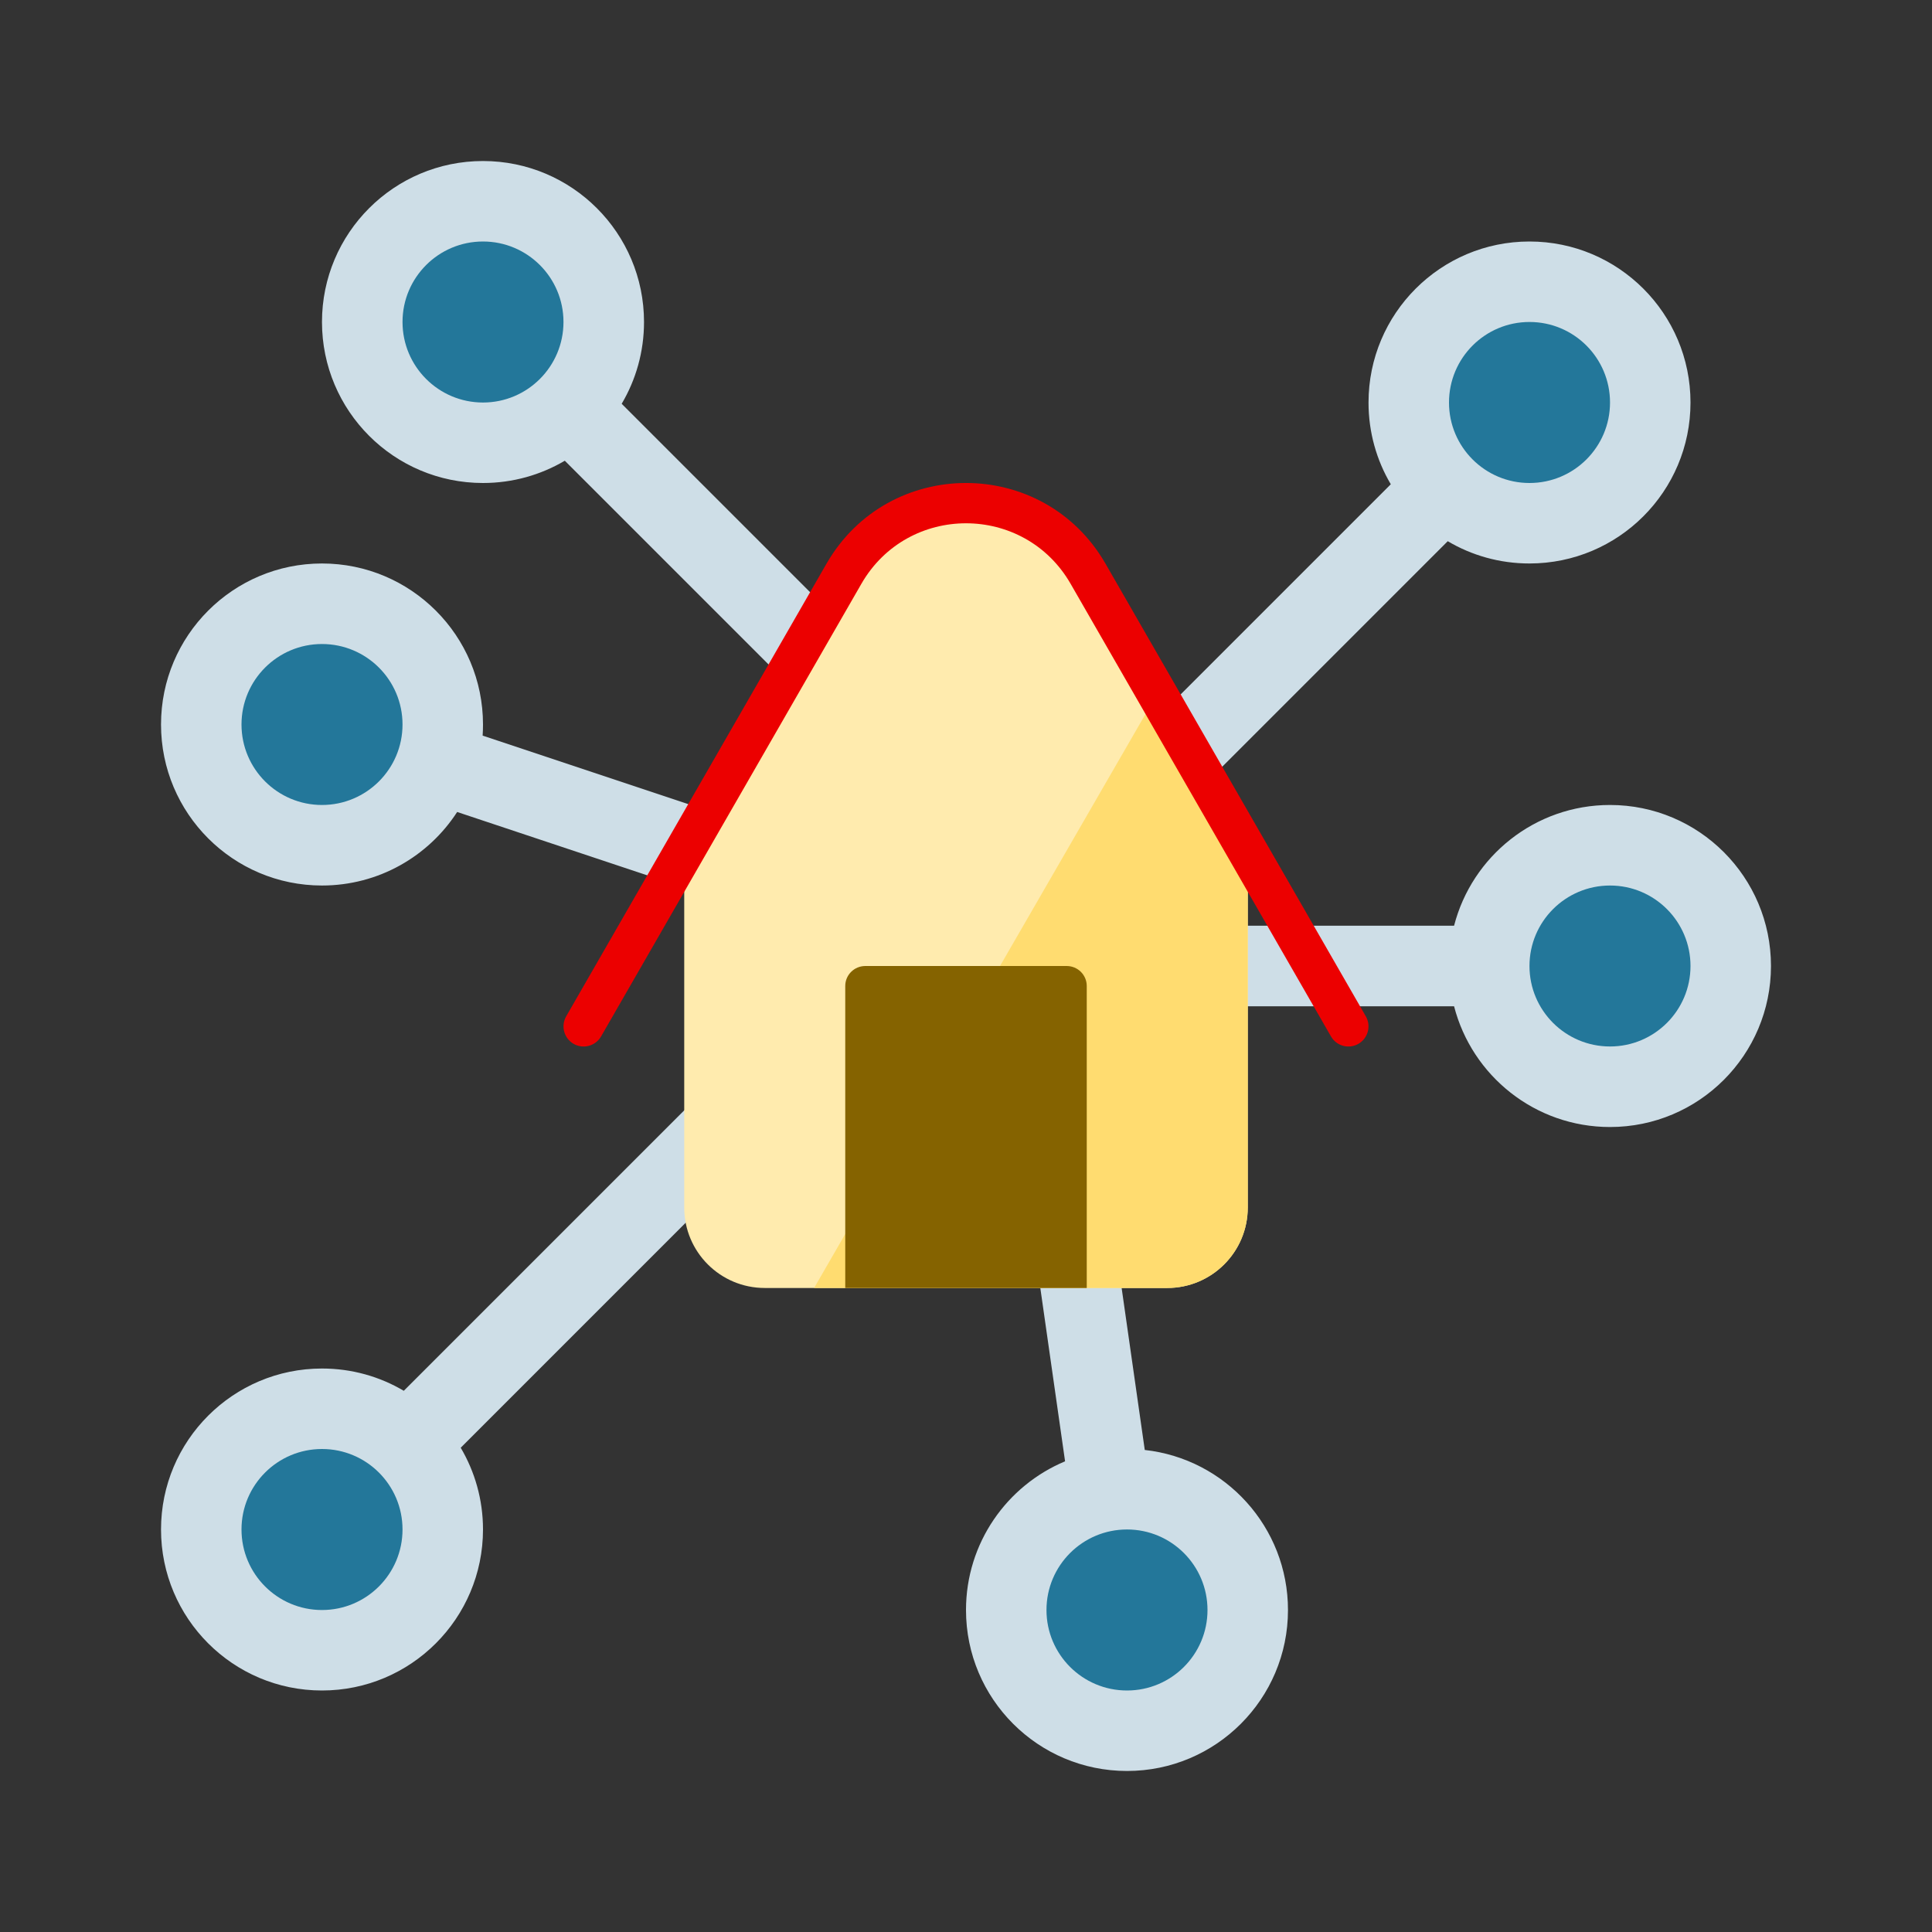
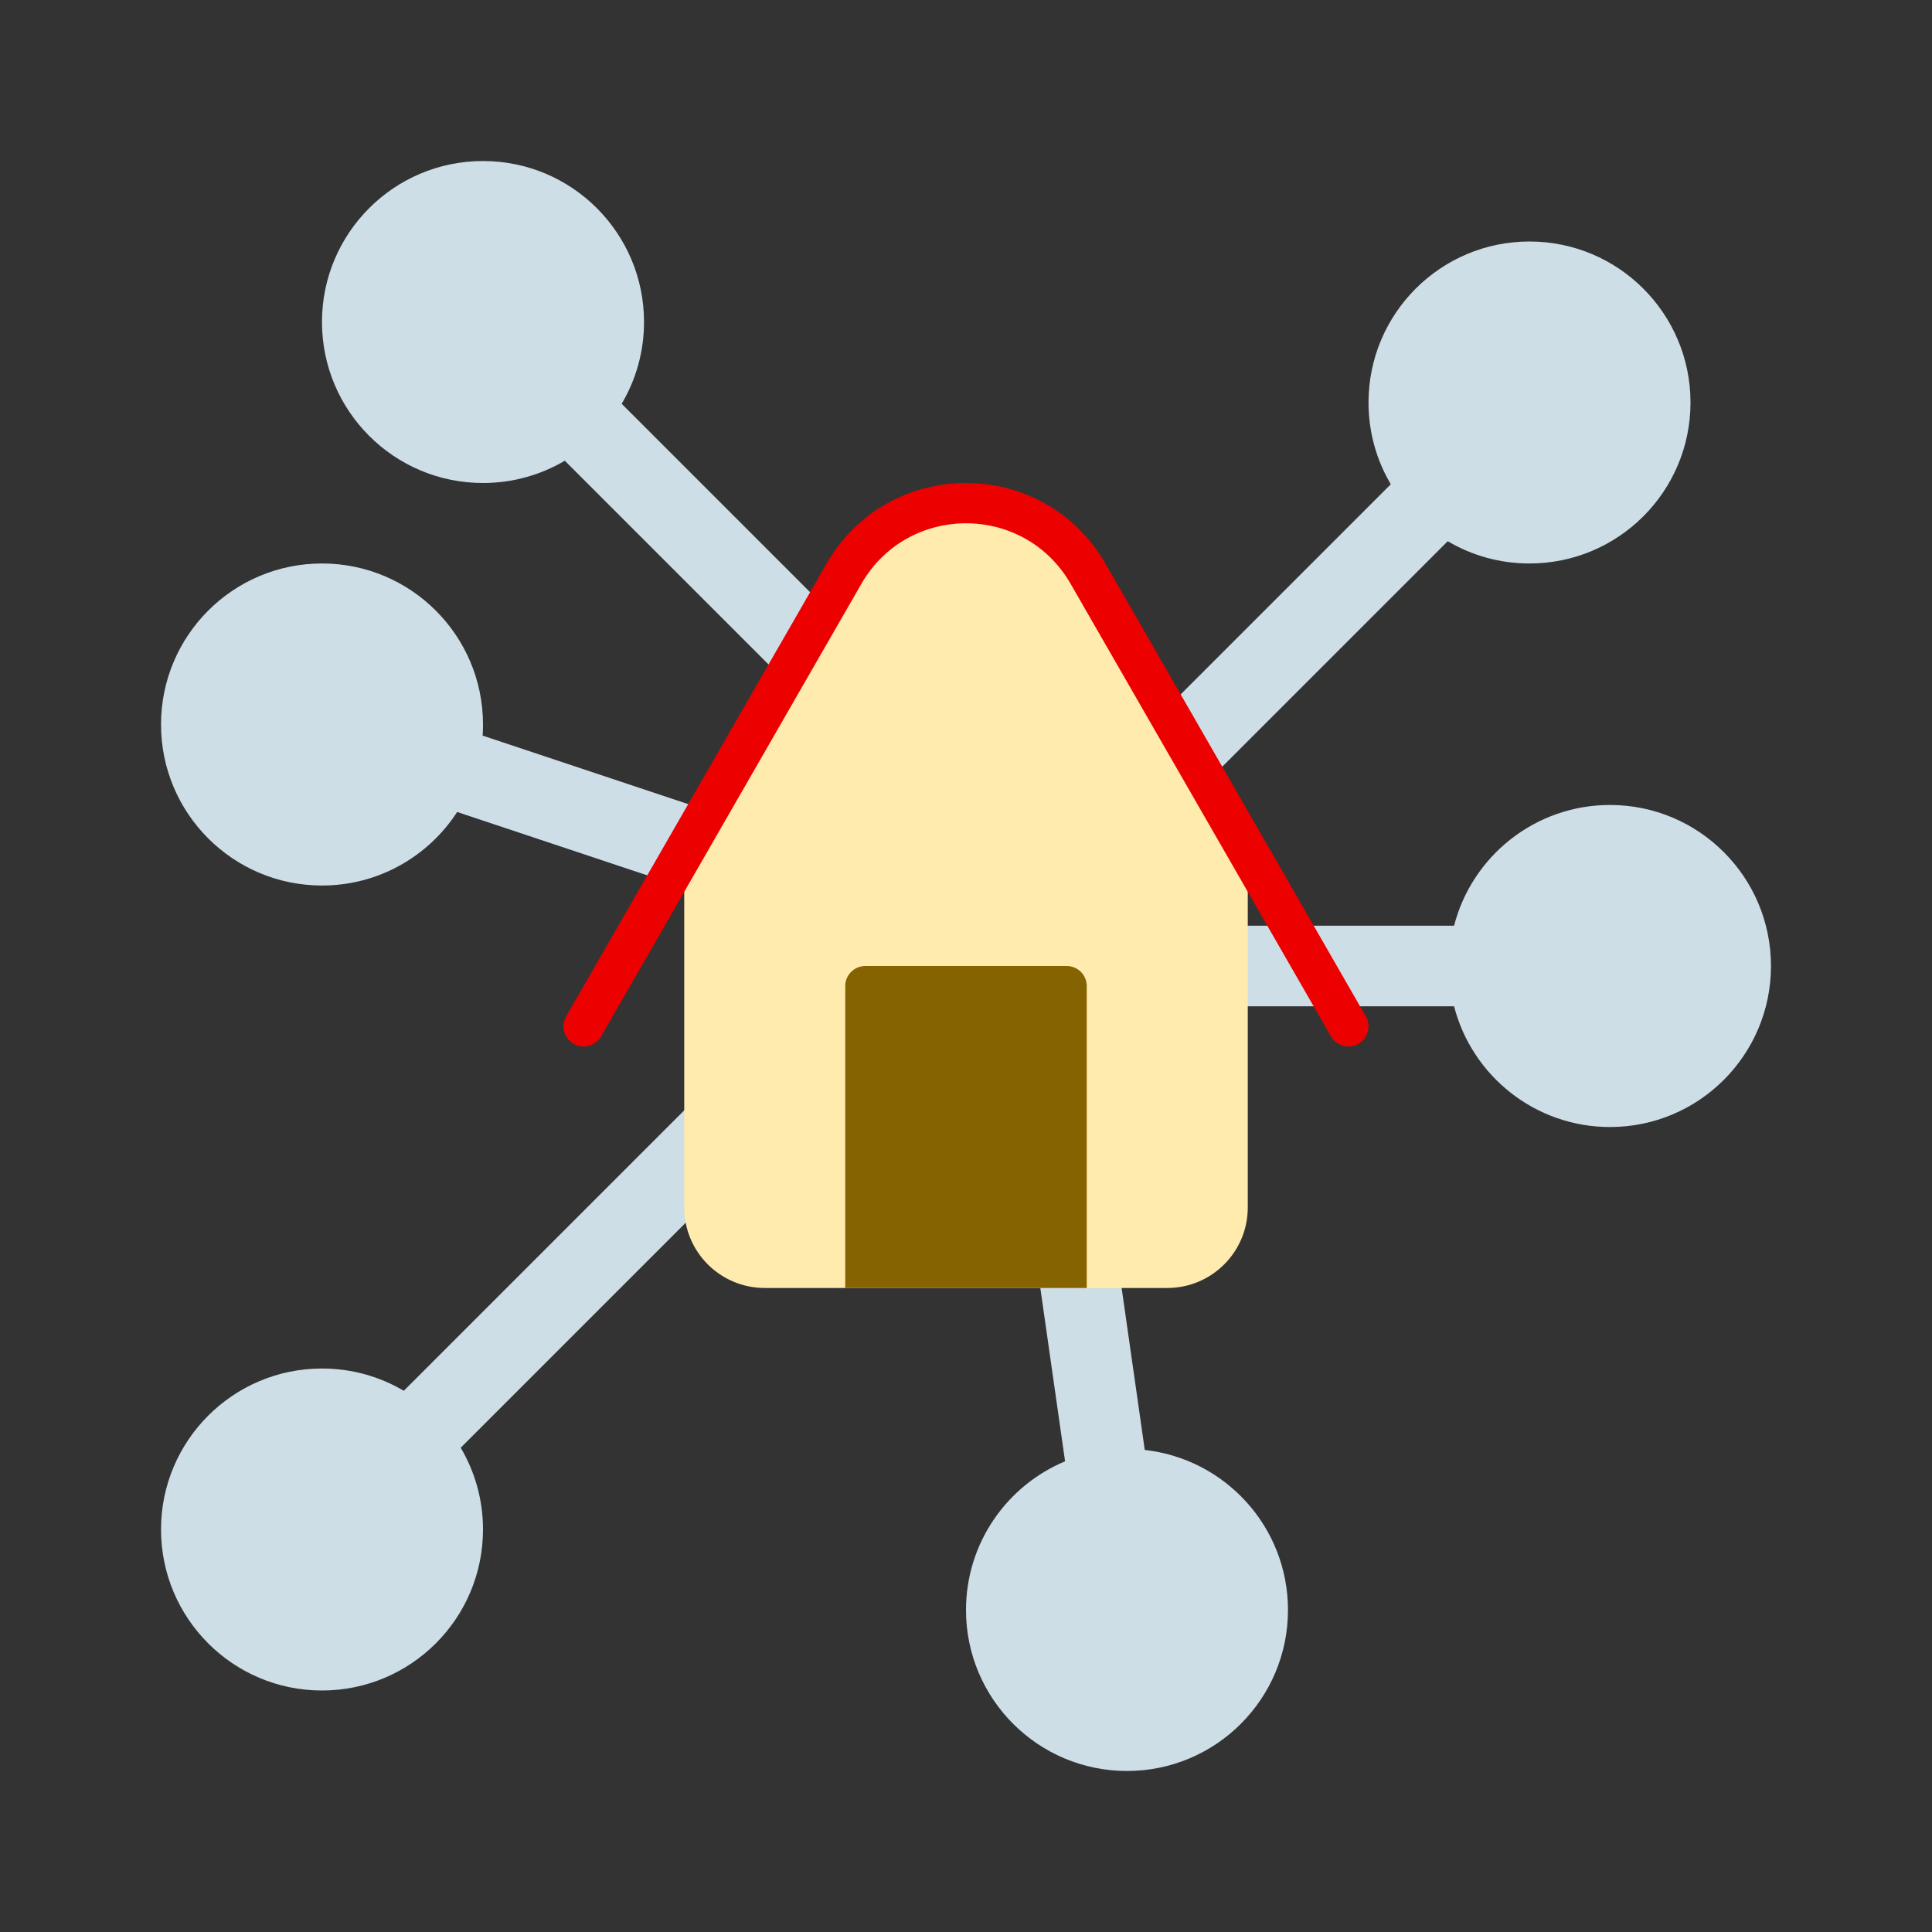
<svg xmlns="http://www.w3.org/2000/svg" width="32" height="32" viewBox="0 0 32 32">
  <rect x="0" y="0" width="32" height="32" fill="#333333" stroke="none" />
  <g fill="none" fill-rule="evenodd">
    <path fill="#CEDEE7" d="M8,8 C8.495,8 8.958,7.865 9.355,7.631 L13.529,11.805 L14.471,10.862 L10.297,6.688 C10.532,6.291 10.667,5.828 10.667,5.333 C10.667,3.861 9.473,2.667 8,2.667 C6.527,2.667 5.333,3.861 5.333,5.333 C5.333,6.806 6.527,8 8,8 Z M7.572,13.449 C7.097,14.182 6.272,14.667 5.333,14.667 C3.861,14.667 2.667,13.473 2.667,12 C2.667,10.527 3.861,9.333 5.333,9.333 C6.806,9.333 8,10.527 8,12 C8,12.062 7.998,12.123 7.994,12.184 L11.544,13.367 L11.122,14.632 L7.572,13.449 Z M8,25.333 C8,26.806 6.806,28 5.333,28 C3.861,28 2.667,26.806 2.667,25.333 C2.667,23.861 3.861,22.667 5.333,22.667 C5.828,22.667 6.291,22.801 6.688,23.036 L11.529,18.195 L12.471,19.138 L7.631,23.979 C7.865,24.376 8,24.839 8,25.333 Z M28,6.667 C28,8.139 26.806,9.333 25.333,9.333 C24.839,9.333 24.376,9.199 23.979,8.964 L19.805,13.138 L18.862,12.195 L23.036,8.021 C22.801,7.624 22.667,7.161 22.667,6.667 C22.667,5.194 23.861,4 25.333,4 C26.806,4 28,5.194 28,6.667 Z M26.667,18.667 C28.139,18.667 29.333,17.473 29.333,16 C29.333,14.527 28.139,13.333 26.667,13.333 C25.424,13.333 24.38,14.183 24.084,15.333 L20,15.333 L20,16.667 L24.084,16.667 C24.38,17.817 25.424,18.667 26.667,18.667 Z M21.333,26.667 C21.333,28.139 20.139,29.333 18.667,29.333 C17.194,29.333 16,28.139 16,26.667 C16,25.557 16.678,24.606 17.641,24.204 L16.673,17.428 L17.993,17.239 L18.961,24.016 C20.295,24.163 21.333,25.293 21.333,26.667 Z" />
-     <path fill="#23779A" fill-rule="nonzero" d="M9.333 5.333C9.333 6.07 8.736 6.667 8 6.667 7.264 6.667 6.667 6.07 6.667 5.333 6.667 4.597 7.264 4 8 4 8.736 4 9.333 4.597 9.333 5.333ZM5.333 13.333C6.07 13.333 6.667 12.736 6.667 12 6.667 11.264 6.07 10.667 5.333 10.667 4.597 10.667 4 11.264 4 12 4 12.736 4.597 13.333 5.333 13.333ZM5.333 26.667C6.07 26.667 6.667 26.07 6.667 25.333 6.667 24.597 6.07 24 5.333 24 4.597 24 4 24.597 4 25.333 4 26.07 4.597 26.667 5.333 26.667ZM25.333 8C26.07 8 26.667 7.403 26.667 6.667 26.667 5.93 26.07 5.333 25.333 5.333 24.597 5.333 24 5.93 24 6.667 24 7.403 24.597 8 25.333 8ZM28 16C28 16.736 27.403 17.333 26.667 17.333 25.93 17.333 25.333 16.736 25.333 16 25.333 15.264 25.93 14.667 26.667 14.667 27.403 14.667 28 15.264 28 16ZM18.667 28C19.403 28 20 27.403 20 26.667 20 25.93 19.403 25.333 18.667 25.333 17.93 25.333 17.333 25.93 17.333 26.667 17.333 27.403 17.93 28 18.667 28Z" />
    <path fill="#FFEBAE" fill-rule="nonzero" d="M11.333,14 L13.985,9.455 C14.885,7.912 17.115,7.912 18.015,9.455 L20.667,14 L20.667,20 C20.667,20.736 20.07,21.333 19.333,21.333 L12.667,21.333 C11.93,21.333 11.333,20.736 11.333,20 L11.333,14 Z" />
-     <path fill="#FFDC70" fill-rule="nonzero" d="M13.484,21.333 L19.333,21.333 C20.07,21.333 20.667,20.736 20.667,20 L20.667,14 L19.185,11.46 L13.484,21.333 Z" />
    <path fill="#EC0000" d="M17.733,9.67 C16.964,8.333 15.036,8.333 14.267,9.67 L9.956,17.166 C9.864,17.326 9.66,17.381 9.5,17.289 C9.341,17.197 9.286,16.993 9.378,16.833 L13.689,9.337 C14.715,7.554 17.285,7.554 18.311,9.337 L22.622,16.833 C22.714,16.993 22.659,17.197 22.5,17.289 C22.34,17.381 22.136,17.326 22.045,17.166 L17.733,9.67 Z" />
    <path fill="#856300" fill-rule="nonzero" d="M18,21.333 L18,16.331 C18,16.148 17.851,16 17.667,16 L14.333,16 C14.149,16 14,16.148 14,16.331 L14,21.333 L18,21.333 Z" />
  </g>
</svg>